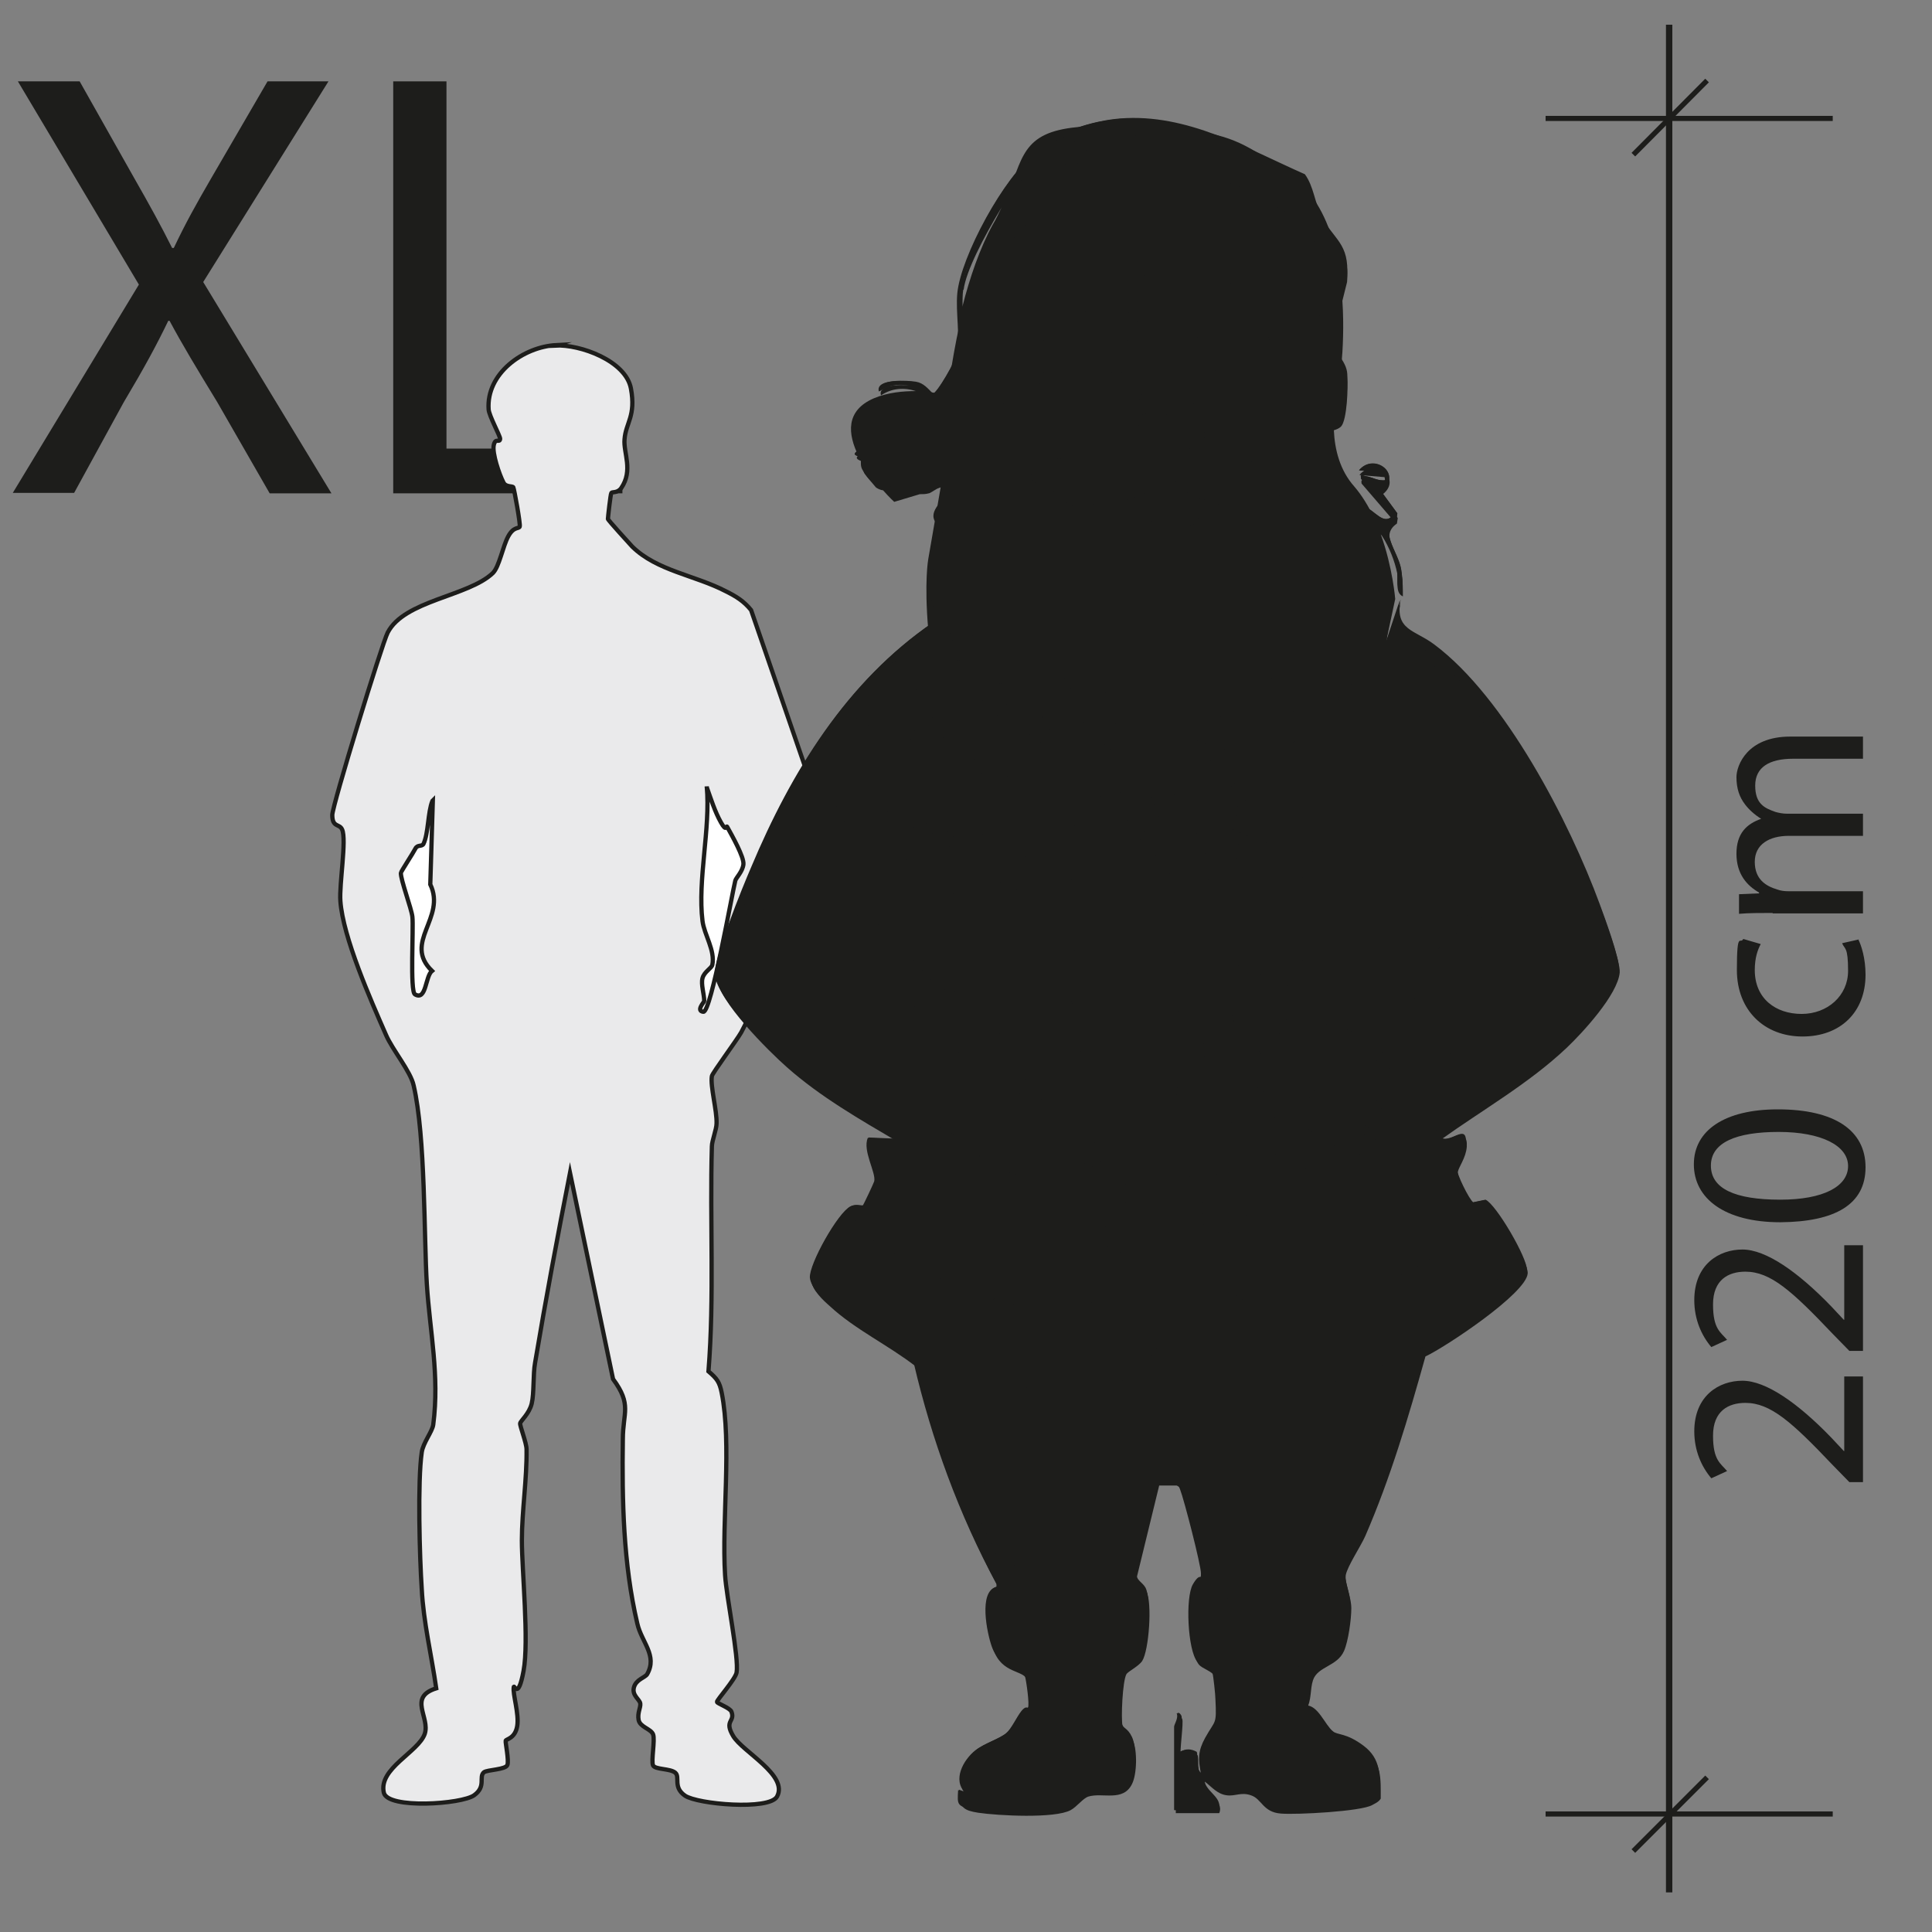
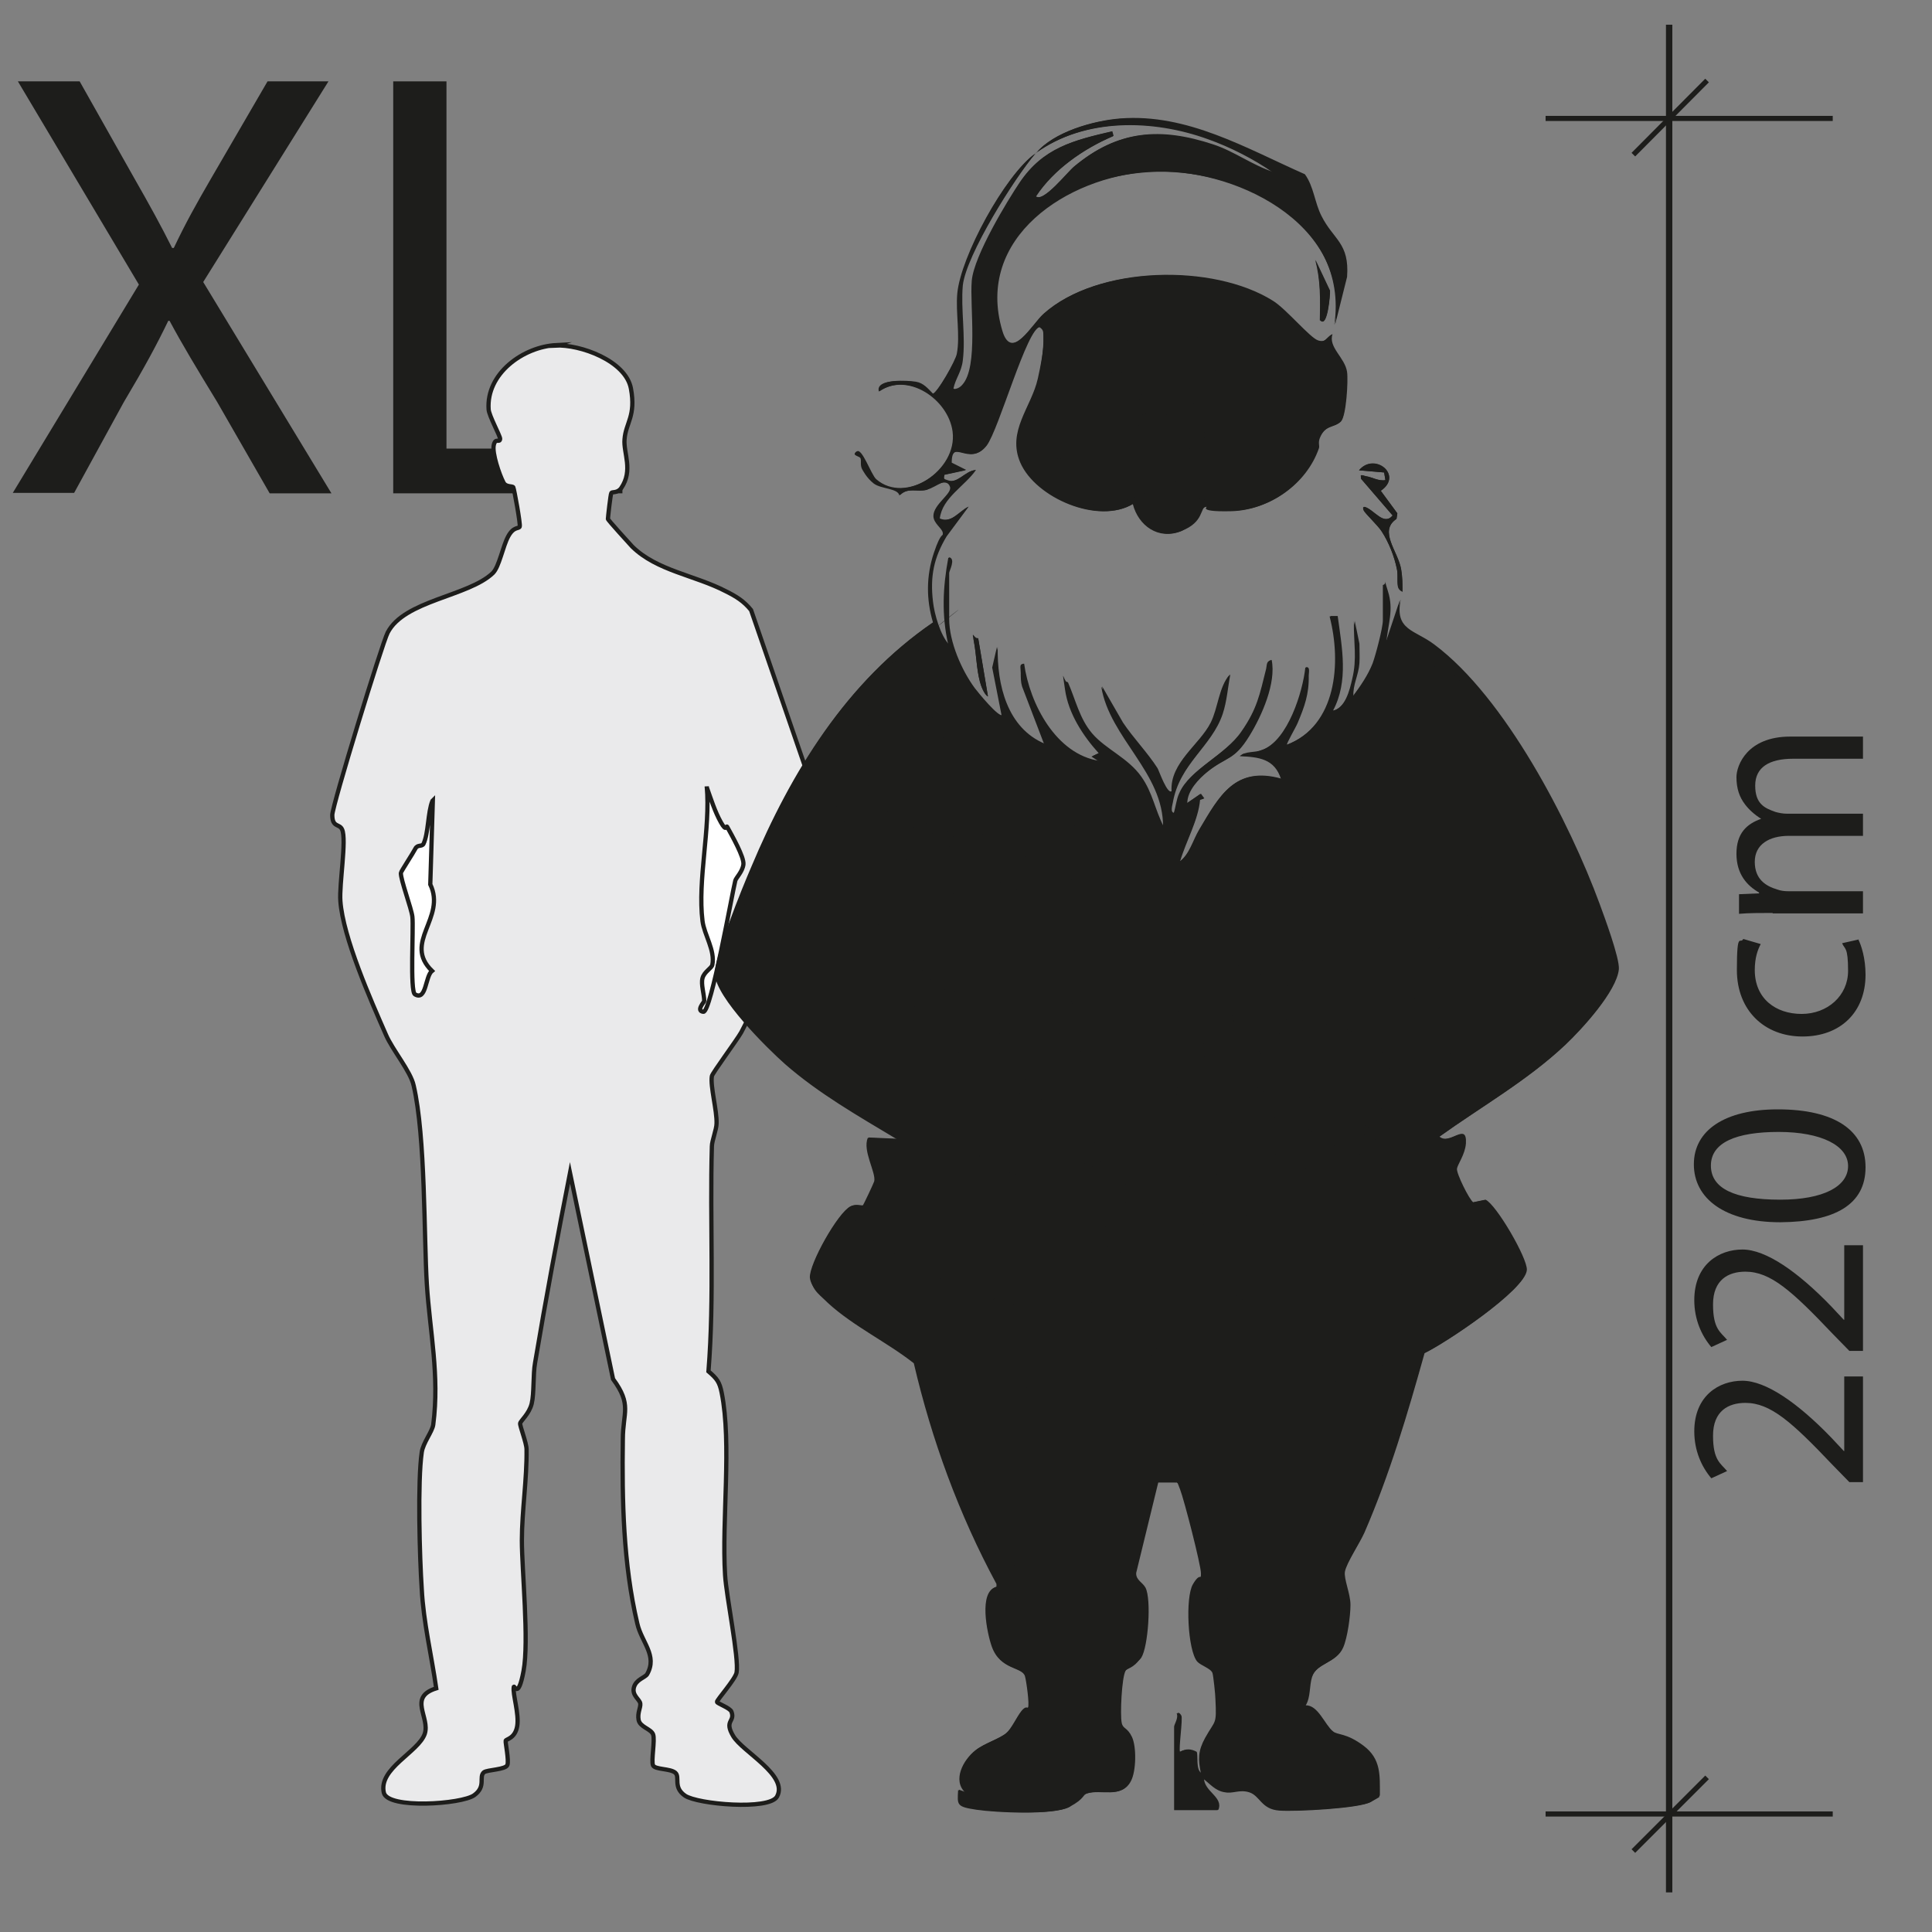
<svg xmlns="http://www.w3.org/2000/svg" id="Ebene_1" width="160mm" height="160mm" version="1.1" viewBox="0 0 453.5 453.5">
  <rect x="0" y="0" width="453.5" height="453.5" fill="#808080" stroke="none" />
  <defs>
    <style>
      .st0 {
        stroke-width: 1.5px;
      }

      .st0, .st1 {
        fill: none;
      }

      .st0, .st1, .st2, .st3 {
        stroke: #1d1d1b;
        stroke-miterlimit: 10;
      }

      .st1 {
        stroke-width: 1.2px;
      }

      .st4 {
        fill: #1d1d1b;
      }

      .st2 {
        fill: #fff;
      }

      .st3 {
        fill: #eaeaeb;
      }
    </style>
  </defs>
  <g>
    <path class="st4" d="M63.3,115.8l-12.3-21.4c-5-8.2-8.2-13.5-11.2-19.1h-.3c-2.7,5.6-5.5,10.8-10.5,19.2l-11.6,21.2H3l29.6-48.9L4.2,19.1h14.5l12.8,22.7c3.6,6.3,6.3,11.2,8.9,16.4h.4c2.7-5.7,5.2-10.2,8.8-16.4l13.2-22.7h14.3l-29.4,47.1,30.1,49.6h-14.5Z" />
    <path class="st4" d="M92.3,19.1h12.5v86.2h41.3v10.5h-53.8V19.1Z" />
  </g>
  <g id="Generatives_Objekt">
    <path class="st3" d="M130.3,81.1c5.9-.3,16.6,3.6,17.8,10.1s-1.2,8-1.5,11.9c-.3,3.2,2.1,7.3-.8,11.5-.9,1.2-2.1.8-2.3,1.1s-.8,5.8-.8,6.1,5,5.7,5.7,6.5c5.8,5.7,14.7,6.7,22,10.5,2.4,1.2,4.2,2.3,5.9,4.4l15.3,44.4c-.5,1.3-3.1,1.2-3.4,1.9-.8,1.7,1,14.8,1.1,17.6-4.1,12-9.4,24-15.3,35.2-1,1.8-6.8,9.6-6.9,10.3-.4,2.4,1.2,8,1.1,11.1,0,1.4-1.1,4.1-1.1,5.4-.5,17.6.6,35.2-.8,52.8,2,1.7,2.6,2.5,3.1,5,2.4,12,0,29.9.8,42.8.3,5.1,3.3,19.5,2.7,22.9-.3,1.6-4.7,6.5-4.6,6.9s3.1,1.4,3.4,2.3c.9,2.4-1.8,2,.4,5.7s13,9.2,10.3,14.2c-1.8,3.3-18.7,1.8-21.6-.2s-1.1-4.4-2.3-5.4-4.7-.7-5.2-1.7.5-6,0-7.3-3.1-1.7-3.4-3.4.5-2.8.4-3.8-2-1.9-1.5-3.8,2.6-2.3,3.1-3.1c2.5-4.4-1.3-7.5-2.3-11.9-3.3-14-3.6-28.9-3.4-43.2,0-6.4,2.2-8.1-2.3-14.2l-10.1-48.4c-2.9,14.8-5.7,29.7-8.2,44.6-.5,2.7-.2,7.2-.8,9.6s-2.6,4-2.7,4.6,1.5,4.6,1.5,6.1c.1,7-1.1,14.5-1.1,21.4s1.7,23.6.4,30.6-2.2,3.1-2.3,3.8c-.3,1.6,1.3,6.3.8,9.2s-2.6,3-2.7,3.4.8,4.6.4,5.7-4.7,1.1-5.5,1.7c-1.3,1.1.6,3.3-2.3,5.4s-20.3,3.3-21.2-.6c-1.3-5.7,8.1-9.5,9.6-13.8,1.3-3.9-4-8.6,2.7-10.7-1.1-7.7-3-15.5-3.4-23.3-.5-7.5-1-25.2,0-32.1.3-2.2,2.5-4.9,2.7-6.5,1.5-11.6-.8-21.8-1.5-32.9s-.3-34.7-3.1-46.7c-.7-3.3-5-8.4-6.5-11.9-3.6-8.2-10.1-22.9-10.7-31.4-.3-3.9,1.5-14.4.4-16.8-.6-1.4-2.3-.4-2.3-3.4,0-2.2,11.7-40.3,13-42.8,3.9-7.6,19-8.5,24.7-14,1.5-1.5,2.3-6.2,3.6-8.6s2.5-1.7,2.7-2.3-1.3-8.8-1.5-9.2-1.7,0-2.3-1.1c-1-1.9-2.7-6.9-2.3-8.8s1.4-.4,1.5-1.5c0-.7-2.6-5.4-2.7-6.9-.6-8.4,8.1-14.7,15.9-15.1Z" />
    <path class="st2" d="M165.9,184.8c1,2.8,1.9,5.7,3.3,8.2s1.2.6,1.5,1.1c1.1,2,4,7.1,3.8,8.8s-1.7,3.1-1.9,3.8c-.7,2.7-5.7,31-7.5,30.8s.2-2.3.2-2.5c0-1.7-.8-3.9-.4-5.4s2.1-2.3,2.3-3.1c.7-3.4-1.9-7.1-2.3-10.3-1.2-9.6,1.9-21.7,1-31.6Z" />
    <path class="st2" d="M101.6,187.9l-.6,19.7c3.8,7.9-6.5,13.6.4,20.3-1.6,1.3-1.3,7.1-4,5.5-1.2-.7-.3-15.6-.6-18.2-.2-1.9-2.8-8.8-2.7-10.3,0-.3,2.9-4.7,3.4-5.7s1.5-.4,1.9-1.1c1.2-2.5,1-7.4,2.1-10.1Z" />
  </g>
  <line class="st1" x1="362.8" y1="27.8" x2="430.2" y2="27.8" />
  <line class="st1" x1="362.8" y1="425.8" x2="430.2" y2="425.8" />
  <line class="st0" x1="391.8" y1="5.8" x2="391.8" y2="444.2" />
  <line class="st1" x1="383.4" y1="36.3" x2="400.7" y2="18.9" />
  <line class="st1" x1="383.4" y1="434.5" x2="400.7" y2="417.2" />
  <g>
    <path class="st4" d="M437.3,347.9h-3.2l-4-4.1c-9.5-10-14.5-14.5-20.4-14.5-4,0-7.6,1.9-7.6,7.7s1.8,6.5,3.3,8.3l-3.7,1.7c-2.3-2.7-4-6.5-4-11,0-8.4,5.8-11.9,11.3-11.9s13,5.2,20.9,13.4l2.9,3.1h.1v-17.5h4.4v24.9Z" />
    <path class="st4" d="M437.3,317.1h-3.2l-4-4.1c-9.5-10-14.5-14.5-20.4-14.5-4,0-7.6,1.9-7.6,7.7s1.8,6.5,3.3,8.3l-3.7,1.7c-2.3-2.7-4-6.5-4-11,0-8.4,5.8-11.9,11.3-11.9s13,5.2,20.9,13.4l2.9,3.1h.1v-17.5h4.4v24.9Z" />
    <path class="st4" d="M417.3,260.4c13.3,0,20.6,4.9,20.6,13.6s-7.1,12.8-20,12.9c-13.1,0-20.3-5.6-20.3-13.6s7.3-12.9,19.7-12.9ZM417.9,281.6c10.1,0,15.9-3.1,15.9-7.9s-6.3-8-16.3-8-15.9,2.5-15.9,7.9,5.6,8,16.3,8Z" />
    <path class="st4" d="M436.2,220.5c.7,1.4,1.7,4.4,1.7,8.3,0,8.8-5.9,14.5-14.8,14.5s-15.4-6.1-15.4-15.6.8-5.9,1.5-7.3l4.1,1.2c-.7,1.3-1.4,3.2-1.4,6.1,0,6.7,4.9,10.3,11,10.3s10.9-4.3,10.9-10.1-.8-5-1.4-6.5l4-.9Z" />
    <path class="st4" d="M416.1,214.3c-3,0-5.5,0-7.9.2v-4.6l4.7-.2v-.2c-2.8-1.6-5.3-4.3-5.3-9.1s2.4-7,5.8-8.2h0c-1.6-1-2.9-2.2-3.8-3.4-1.3-1.7-2-3.7-2-6.4s2.5-9.5,12.6-9.5h17.1v5.2h-16.4c-5.6,0-8.9,2-8.9,6.3s2.2,5.3,4.8,6.2c.7.2,1.7.4,2.6.4h17.9v5.2h-17.4c-4.6,0-8,2-8,6.1s2.6,5.7,5.3,6.5c.8.3,1.7.4,2.6.4h17.5v5.2h-21.2Z" />
  </g>
  <g>
-     <path class="st4" d="M375.4,213.2c-7.1-19.3-22.2-48.5-38.8-60.9-4.6-3.5-9.4-3.3-7.9-10.6l-3.4,10.2c0-.8.2-1.6.3-2.4l1.9-8.9s-.6-7.5-3.4-15.2c0,.1.2.2.3.4,1.7,2.6,3,5.9,3.6,8.9.3,1.8-.6,4.4,1.3,5.3,0-1.7,0-3.4-.3-5.2-.7-4.3-5.4-9-1.1-11.9l.2-1.3-3.9-5.3c5.4-3.7-1.5-9.2-5.1-4.8l5.9.5.3,1.8c-1.6.3-3.1-.7-4.5-.9-.8-.1-1.4-.7-1.2.6l7.4,8.6c-1.5,1.8-3,.4-4.6-.8-1.2-2.5-2.7-5-4.5-7.1-3.4-3.8-4.6-8.7-4.8-13.2.6-.2,1.2-.4,1.7-.9,1.4-1.5,1.7-9.5,1.4-11.6-.2-1.1-.7-2.1-1.3-3.1.3-3.4.6-8.9.2-14.8l1.1-4.4c.5-5.9-1.5-7.8-3.6-10.6-1-3.2-2.4-6.2-4.1-8.7-.5-1.7-1.1-3.4-2.1-4.8-2.2-1-4.3-2-6.5-3-7.6-5.6-12.3-7.7-21.7-8.6-4.9-1.3-9.9-1.9-15.1-1.5-1.4.1-3,.3-4.6.6-16.9,0-17.9,5.1-21.1,13.9-5.8,7.9-11.5,19.8-12.1,26.2-.2,1.9,0,4,0,6.2-1.1,4.9-1.8,9.3-2.3,12.4-.9,1.6-1.9,3.1-2.6,4.1-.7-.1-1.5-.3-2.4-.4-.7-.7-1.5-1.3-2.7-1.4-2.1-.3-9.4-.8-8.5,2.2,2.5-1.7,5.4-1.9,8.2-1-3,0-6.6.3-9.9,1.7-6.7,2.9-6.1,8.4-3.6,13.5,0,0,0,0-.1,0-.8.7.3,1,.9,1.3.1.2.2.3.3.5,0,.6,0,1.4.2,2.1,0,.2,2.6,3.3,2.8,3.5.4.3,1,.6,1.7.7,1.5,1.7,2.6,2.7,2.6,2.7l6-1.8c.7,0,1.4,0,2.1-.2.3,0,1.1-.6,2-1.1l.8-.3-2.9,16.8s-1,5.3,0,16.7c-19.5,13.9-32,34.6-41.2,56.4-1.9,4.6-8.7,21.1-8.5,25.1.3,5.5,12.2,17.3,16.5,21.1,7.9,7,17.2,12.3,26.2,17.6l-6.8-.3c-1.3,3.1,2,8.2,1.5,10.2,0,.4-2.4,5.5-2.7,5.7-.1,0-1.7-.4-2.9.2-2.9,1.4-9.7,13.4-9.5,16.7.1,2.2,2.7,4.6,4.3,6,5.8,5.4,13.8,9.2,20.1,14.1,4.2,18,10.7,35.5,19.4,51.8v.7c-4.3,1-2.2,10.9-1.1,14,1.9,5.7,7.1,4.8,7.8,7,.3,1,1.1,6.7.7,7.3-.2.3-1.2.4-1.6.9-1.1,1.4-2.3,4.1-3.5,5.1-1.6,1.4-5.4,2.5-7.3,4.1-2.8,2.3-5.4,7-2.3,9.9l-1.7-.6c-.2,3.5,1.2,4.1,4.3,4.6,4.7.7,18,1.4,21.7-.6,1.5-.8,2.9-2.8,4.2-3.2,3.3-1,8.1,1.3,10.2-2.9,1.2-2.3,1.3-8,.2-10.3-.6-1.3-2.1-1.8-2.4-3.3-.4-1.9,0-10.6.9-12.2.4-.7,2.8-1.8,3.7-3.1,1.6-2.5,2.4-13.6,1-16.4-.7-1.3-2.3-1.8-2.2-3.5l5.2-21.3h4.1c.8.3,1,1,1.2,1.6,1,2.6,4.8,17.4,4.9,19.7,0,1.9-1,1.2-1.9,2.6-1.8,3-1.2,15.4,1,18.1.8,1,3.2,1.6,3.6,2.7.2.5.6,5.2.7,6.2.3,6.1,0,4.7-2.4,9-1.7,3.1-1.7,4.9-1,8.4-1.5-.6-.8-4.3-1.2-5-1.3-.7-2.5-.8-3.9,0-.4-.5.7-7.8.3-8.5-.1-.3-.7-.7-.9-.6.5,1.1-.6,2.6-.6,3.1v19.6h10.2c1.2-3-3.3-4.2-3.4-7.4,1.6,1.2,2.9,2.9,5.1,3.2,2,.3,3.4-.8,5.7,0,2.6.8,2.8,4,7.1,4.3,3.7.3,18.8-.5,21.4-2,.7-.4,1.5-.7,2-1.5,0-4.7.3-8.5-3.8-11.6-1.5-1.2-6.2-2.5-7.2-3.4-1.9-1.5-3.5-6.2-6.4-6.1,1.2-2,.8-4.6,1.5-6.7,1.1-3.3,5.7-3.2,7.3-6.9,1-2.3,1.7-7.4,1.7-10,0-2.6-1.6-6.1-1.3-7.8.4-2.1,3.5-6.7,4.6-9.2,5.9-13.6,10.1-27.8,14.1-42.1,4.7-2.2,23.7-14.8,24-19.5.2-2.7-7.2-15.4-9.7-16.5l-2.9.6c-.9-.6-4-6.8-3.8-7.9.2-1.2,1.9-3.3,2.1-5.9.3-5.2-3.8.5-6.2-1.6,9.9-7.1,20.7-13.2,29.6-21.6,3.8-3.6,12-12.5,12.5-17.7.2-2.6-3.4-12.3-4.5-15.3ZM226.2,68c.5-4.2,4.6-12.2,8.9-19.3-.6,1.2-1.2,2.6-2,3.9-3.1,5.6-5.5,12.7-7.2,19.4,0-1.4,0-2.7.2-4Z" />
    <g>
      <path class="st4" d="M243.2,35.9c11.6-8.4,27.7-8,40.6-3.3,5.1,1.9,10.8,4.7,15.2,7.8-5-1.6-9.3-4.9-14.2-6.5-12.4-4.1-22.3-3.4-32.5,5.1-1.6,1.3-7.2,8.5-9.1,7.1,4.2-6.4,11.3-11.3,18.2-14.2l-.3-1.1c-9.1,2.1-16.1,3.9-21.6,12-2.7,4-10.8,18.8-11.2,23s1.6,20.2-2.2,24.4-1.4,1.1-2.3,1c.5-2.4,1.9-3.9,2.2-6.6.7-5.6-.5-12.1,0-17.6.8-7.2,12.2-25.3,17.1-31-7.1,5.1-17.4,24-18.2,32.8-.4,4.4.6,9.9-.1,14.1-.3,1.5-4.8,9.5-5.8,9.5-1.2-1.2-2.2-2.5-4-2.8s-9.4-.8-8.5,2.2c6.7-4.6,16.4,1.9,17.3,9.4,1.2,9.1-11.2,17.3-18.1,11.3-1.2-1-3.4-7.6-4.6-6.5-1,.9,1,1.2,1.1,1.5.2.7,0,1.5.3,2.4s2.6,3.3,2.8,3.5c1.7,1.3,5.8,1.1,6,2.8,1.9-1.9,4.2-.7,6.4-1.3s4.8-3.3,5.5-.7c.5,1.7-3.9,4.1-3.9,6.8,0,1.8,2.2,2.7,2.2,4s-1.7,3.4-2.1,4.7c-1.8,5.4-1.8,10.8-.2,16.3-20.4,13.9-33.3,35.1-42.7,57.5-1.9,4.6-8.7,21.1-8.5,25.1.3,5.5,12.2,17.3,16.5,21.1,7.9,7,17.2,12.3,26.2,17.6l-6.8-.3c-1.3,3.1,2,8.2,1.5,10.2s-2.4,5.5-2.7,5.7-1.7-.4-2.9.2c-2.9,1.4-9.7,13.4-9.5,16.7s2.7,4.6,4.3,6c5.8,5.4,13.8,9.2,20.1,14.1,4.2,18,10.7,35.5,19.4,51.8v.7c-4.3,1-2.2,10.9-1.1,14,1.9,5.7,7.1,4.8,7.8,7s1.1,6.7.7,7.3-1.2.4-1.6.9c-1.1,1.4-2.3,4.1-3.5,5.1-1.6,1.4-5.4,2.5-7.3,4.1-2.8,2.3-5.4,7-2.3,9.9l-1.7-.6c-.2,3.5,1.2,4.1,4.3,4.6,4.7.7,18,1.4,21.7-.6s2.9-2.8,4.2-3.2c3.3-1,8.1,1.3,10.2-2.9,1.2-2.3,1.3-8,.2-10.3s-2.1-1.8-2.4-3.3c-.4-1.9,0-10.6.9-12.2.4-.7,2.8-1.8,3.7-3.1,1.6-2.5,2.4-13.6,1-16.4-.7-1.3-2.3-1.8-2.2-3.5l5.2-21.3h4.1c.8.3,1,1,1.2,1.6,1,2.6,4.8,17.4,4.9,19.7s-1,1.2-1.9,2.6c-1.8,3-1.2,15.4,1,18.1.8,1,3.2,1.6,3.6,2.7s.6,5.2.7,6.2c.3,6.1,0,4.7-2.4,9-1.7,3.1-1.7,4.9-1,8.4-1.5-.6-.8-4.3-1.2-5-1.3-.7-2.5-.8-3.9,0-.4-.5.7-7.8.3-8.5s-.7-.7-.9-.6c.5,1.1-.6,2.6-.6,3.1v19.6h10.2c1.2-3-3.3-4.2-3.4-7.4,1.6,1.2,2.9,2.9,5.1,3.2,2,.3,3.4-.8,5.7,0,2.6.8,2.8,4,7.1,4.3,3.7.3,18.8-.5,21.4-2s1.5-.7,2-1.5c0-4.7.3-8.5-3.8-11.6s-6.2-2.5-7.2-3.4c-1.9-1.5-3.5-6.2-6.4-6.1,1.2-2,.8-4.6,1.5-6.7,1.1-3.3,5.7-3.2,7.3-6.9,1-2.3,1.7-7.4,1.7-10,0-2.6-1.6-6.1-1.3-7.8.4-2.1,3.5-6.7,4.6-9.2,5.9-13.6,10.1-27.8,14.1-42.1,4.7-2.2,23.7-14.8,24-19.5.2-2.7-7.2-15.4-9.7-16.5l-2.9.6c-.9-.6-4-6.8-3.8-7.9s1.9-3.3,2.1-5.9c.3-5.2-3.8.5-6.2-1.6,9.9-7.1,20.7-13.2,29.6-21.6,3.8-3.6,12-12.5,12.5-17.7.2-2.6-3.4-12.3-4.5-15.3-7.1-19.3-22.2-48.5-38.8-60.9-4.6-3.5-9.4-3.3-7.9-10.6l-3.4,10.2c.4-4.4,1.8-7.7.4-12.1s-.1-1.7-1-1.6v8.3c0,1.8-1.7,8.2-2.4,10.1-1.1,2.8-2.9,5.4-4.7,7.8-.2-2.6,1.2-4.9,1.4-7.7.1-1.5,0-3.1,0-4.6l-1.1-5.4c0,5,.8,8.7-.4,13.6-.6,2.6-1.7,6.9-4.7,7.5,3.7-6.9,2.1-14.8,1.1-22.2h-1.7c2.8,10.8,1.7,25.7-10.2,30.2-.2-.2,2.2-4.3,2.5-5.1,1.6-3.8,2.7-6.8,2.6-11.1,0-.7.4-2.1-.6-2-.6,5.8-4.2,17-10,19.3s-3.8.2-5.4,1.5c4.5.2,8.2.6,9.7,5.4-10.9-3.1-14.6,3.9-19.2,11.8-1.5,2.5-2.3,5.9-4.7,7.6,1.4-4.8,4.3-9.7,4.7-14.5l1-.3-.8-1.1-3.2,2.2c0-2.9,2.7-5.7,4.8-7.4,4.5-3.6,6.2-2.5,9.8-8.4,2.9-4.7,6.3-12.4,5.2-17.8-1.1.2-.9,1.2-1.1,2-1.5,6-2.2,9.4-5.8,14.7-3.8,5.6-12.2,8.9-14.6,14.5-.6,1.5-.8,3.2-1.3,4.7-1.1,0-.5-1.8-.4-2.4,1.6-9.2,9.1-13.1,11.7-20.8,1-3,1.2-6.2,1.8-9.3-2.6,2.9-2.7,7.8-4.4,11.2-2.6,5.2-9.6,9.4-9.2,16.1-1.1,1.4-3.2-4.9-3.5-5.3-2.3-3.6-5.7-7.1-8.1-10.7l-4.9-8.5c2.1,12.1,14.8,20.2,14.5,33-2.1-4-2.6-8-5.3-11.8-3.1-4.4-8.3-6.4-11.5-10.1-3-3.5-3.9-7.9-5.7-12-1-.8-.6,1.3-.5,1.6.8,5.6,4.2,10.8,7.9,14.9l-1.7.8,1.7,1.1c-10.2-1.5-16.4-13.4-17.7-22.8-1-.1-.6,1.3-.6,2,0,1.1,0,2.1.3,3.2l5.2,13.6c-8.9-3.7-11.3-13.9-11.1-22.8l-1.1,4.8,2.2,11.2c-.8.8-5.9-5.5-6.5-6.3-3.1-4.2-6-10.9-6-16.2v-10.8c0-.5,1.6-3.3,0-3.7-1.3,7-1.6,13.5,0,20.5-2-2-3.5-7.2-3.8-10.1-.7-5.9.2-10.3,3.2-15.3l5.2-7c-2.2,1.1-4,4-6.8,2.8.6-4.9,5.9-7.6,8.5-11.4-2.4.1-4.3,3.4-6.7,2.4-.8-.3-.9-.1-.7-1.3l5.1-1.1-3.4-1.7c0-6,4.3,1,8.2-4,2.9-3.8,9.5-27.8,12.6-27.9.8.6.9,1,.9,2,0,2-.8,8.2-1.3,10.1-1.5,6.7-7.3,12.3-4.1,19.7,3.6,8.4,18.4,14.7,26.4,9.7,1.2,5.1,6,8.5,11.3,6.4s4.2-5.4,5.7-5.7,4,1.1,6,1c9-.2,17.6-6.3,20.5-14.7.2-.6-.3-1.3.3-2.6,1.3-3,3.7-2.4,4.9-3.7s1.7-9.5,1.4-11.6c-.5-3.4-4.5-5.8-3.4-8.9-1.4.8-1.5,2.1-3.4,1.5s-7.5-7.4-10.6-9.3c-14-8.8-41.1-8.3-53.7,3-2.6,2.3-7.6,11.4-9.8,4.1-6.6-22,15.4-36.2,34.5-37.4s47.2,11.7,43.6,35.9l2.8-11.2c.6-8-3.2-8.7-6-14.3-1.6-3.1-1.8-6.9-3.9-9.8-13.8-6.1-27.6-14.3-43.3-13.1-6.3.5-15.5,3.1-19.6,8ZM309.9,75.2c1.6,1.9,2.4-6.2,2.2-7l-3.4-7.2c1.3,4.7,1.2,9.3,1.1,14.2ZM329.2,138.9c0-1.7,0-3.4-.3-5.2-.7-4.3-5.4-9-1.1-11.9l.2-1.3-3.9-5.3c5.4-3.7-1.5-9.2-5.1-4.8l5.9.5.3,1.8c-1.6.3-3.1-.7-4.5-.9s-1.4-.7-1.2.6l7.4,8.6c-2.1,2.5-4.3-1.3-6.5-2-.4,0-.4.6-.3.8.3.7,3.3,3.5,4.2,4.9,1.7,2.6,3,5.9,3.6,8.9s-.6,4.4,1.3,5.3ZM229.6,149.8c-1,0-1.2-.4-1,.7.6,3.1.6,6.4,1.4,9.4.2.9,1,3.1,1.9,3.5l-2.3-13.7Z" />
      <path class="st4" d="M243.2,35.9c4.1-4.9,13.3-7.5,19.6-8,15.7-1.1,29.5,7,43.3,13.1,2.1,2.9,2.3,6.7,3.9,9.8,2.9,5.7,6.7,6.3,6,14.3l-2.8,11.2c3.6-24.2-22.7-37.2-43.6-35.9s-41.1,15.4-34.5,37.4c2.2,7.3,7.2-1.8,9.8-4.1,12.6-11.3,39.7-11.8,53.7-3,3.1,1.9,8.7,8.7,10.6,9.3s2-.7,3.4-1.5c-1.1,3,2.9,5.5,3.4,8.9.3,2.2,0,10.1-1.4,11.6s-3.6.7-4.9,3.7c-.6,1.3,0,2-.3,2.6-3,8.4-11.5,14.5-20.5,14.7s-4.5-1.4-6-1-3.4,4.8-5.7,5.7c-5.3,2.1-10-1.3-11.3-6.4-8.1,4.9-22.8-1.4-26.4-9.7-3.2-7.4,2.6-13,4.1-19.7s1.3-8.2,1.3-10.1c0-1,0-1.4-.9-2-3.1,0-9.7,24.1-12.6,27.9-3.9,5-8.2-2.1-8.2,4l3.4,1.7-5.1,1.1c-.2,1.2,0,.9.7,1.3,2.4,1,4.3-2.3,6.7-2.4-2.7,3.8-8,6.5-8.5,11.4,2.8,1.2,4.6-1.7,6.8-2.8l-5.2,7c-3,5-3.9,9.5-3.2,15.3.4,2.9,1.8,8.1,3.8,10.1-1.6-7-1.3-13.5,0-20.5,1.6.4,0,3.2,0,3.7v10.8c0,5.3,3,12,6,16.2s5.7,7.1,6.5,6.3l-2.2-11.2,1.1-4.8c-.2,8.8,2.2,19.1,11.1,22.8l-5.2-13.6c-.3-1-.3-2.1-.3-3.2s-.4-2.1.6-2c1.2,9.3,7.5,21.3,17.7,22.8l-1.7-1.1,1.7-.8c-3.7-4.1-7.1-9.3-7.9-14.9s-.5-2.5.5-1.6c1.9,4,2.7,8.5,5.7,12,3.2,3.7,8.4,5.7,11.5,10.1,2.7,3.8,3.2,7.8,5.3,11.8.2-12.8-12.5-20.9-14.5-33l4.9,8.5c2.4,3.6,5.9,7.1,8.1,10.7.3.4,2.4,6.7,3.5,5.3-.4-6.7,6.6-10.9,9.2-16.1,1.7-3.4,1.9-8.3,4.4-11.2-.7,3.1-.8,6.3-1.8,9.3-2.6,7.7-10,11.6-11.7,20.8s-.7,2.5.4,2.4c.5-1.5.6-3.2,1.3-4.7,2.4-5.6,10.8-8.9,14.6-14.5,3.7-5.3,4.3-8.7,5.8-14.7.2-.8,0-1.8,1.1-2,1.1,5.4-2.3,13.1-5.2,17.8-3.6,5.8-5.3,4.8-9.8,8.4-2.2,1.7-4.8,4.5-4.8,7.4l3.2-2.2.8,1.1-1,.3c-.3,4.8-3.3,9.8-4.7,14.5,2.4-1.7,3.2-5.1,4.7-7.6,4.7-7.9,8.4-14.9,19.2-11.8-1.5-4.8-5.2-5.2-9.7-5.4,1.5-1.3,3.3-.7,5.4-1.5,5.9-2.3,9.4-13.6,10-19.3,1-.1.5,1.3.6,2,.1,4.2-.9,7.3-2.6,11.1-.4.8-2.8,4.9-2.5,5.1,11.9-4.5,13-19.4,10.2-30.2h1.7c1,7.4,2.6,15.3-1.1,22.2,3.1-.6,4.1-4.9,4.7-7.5,1.2-4.9.3-8.6.4-13.6l1.1,5.4c0,1.5.1,3.1,0,4.6-.2,2.8-1.6,5-1.4,7.7,1.8-2.4,3.6-5,4.7-7.8.7-1.9,2.4-8.3,2.4-10.1v-8.3c.8-.1.8,1,1,1.6,1.4,4.4,0,7.7-.4,12.1l3.4-10.2c-1.5,7.3,3.3,7.1,7.9,10.6,16.6,12.4,31.7,41.6,38.8,60.9,1.1,3.1,4.8,12.7,4.5,15.3-.5,5.2-8.7,14.1-12.5,17.7-8.9,8.4-19.7,14.5-29.6,21.6,2.4,2.2,6.6-3.6,6.2,1.6-.2,2.6-1.9,4.7-2.1,5.9s3,7.4,3.8,7.9l2.9-.6c2.5,1.1,9.8,13.8,9.7,16.5-.3,4.7-19.3,17.3-24,19.5-3.9,14.3-8.2,28.5-14.1,42.1-1,2.4-4.1,7.1-4.6,9.2-.3,1.8,1.2,5.3,1.3,7.8,0,2.5-.7,7.6-1.7,10-1.6,3.7-6.2,3.6-7.3,6.9s-.3,4.7-1.5,6.7c2.9-.1,4.5,4.6,6.4,6.1s5.7,2.2,7.2,3.4c4.1,3.1,3.8,6.9,3.8,11.6-.5.7-1.3,1-2,1.5-2.5,1.5-17.7,2.3-21.4,2-4.3-.3-4.5-3.5-7.1-4.3-2.3-.7-3.8.4-5.7,0-2.2-.3-3.5-2-5.1-3.2,0,3.2,4.6,4.4,3.4,7.4h-10.2v-19.6c0-.5,1.1-2.1.6-3.1.1-.2.7.3.9.6.4.8-.7,8.1-.3,8.5,1.4-.8,2.6-.6,3.9,0,.5.8-.3,4.5,1.2,5-.7-3.4-.7-5.3,1-8.4,2.4-4.3,2.7-2.9,2.4-9,0-1-.5-5.7-.7-6.2-.4-1.1-2.7-1.7-3.6-2.7-2.2-2.7-2.8-15-1-18.1s1.9-.7,1.9-2.6-3.9-17.1-4.9-19.7-.5-1.4-1.2-1.6h-4.1s-5.2,21.3-5.2,21.3c-.2,1.7,1.5,2.2,2.2,3.5,1.4,2.7.6,13.9-1,16.4s-3.3,2.4-3.7,3.1c-.9,1.6-1.2,10.3-.9,12.2.3,1.5,1.8,2,2.4,3.3,1.1,2.3.9,8-.2,10.3-2.1,4.2-6.9,1.8-10.2,2.9s-2.7,2.4-4.2,3.2c-3.6,1.9-17,1.3-21.7.6s-4.5-1.1-4.3-4.6l1.7.6c-3.1-2.9-.5-7.7,2.3-9.9,2-1.6,5.7-2.7,7.3-4.1,1.2-1,2.4-3.7,3.5-5.1s1.4-.7,1.6-.9c.4-.6-.4-6.3-.7-7.3-.6-2.3-5.8-1.4-7.8-7-1.1-3.1-3.2-13,1.1-14v-.7c-8.8-16.3-15.2-33.8-19.4-51.8-6.2-4.9-14.2-8.7-20.1-14.1-1.5-1.4-4.1-3.8-4.3-6-.2-3.2,6.6-15.3,9.5-16.7,1.2-.6,2.8,0,2.9-.2.2-.2,2.6-5.3,2.7-5.7.5-2-2.8-7.2-1.5-10.2l6.8.3c-9-5.4-18.3-10.7-26.2-17.6-4.3-3.8-16.2-15.6-16.5-21.1-.2-4,6.5-20.5,8.5-25.1,9.4-22.4,22.4-43.6,42.7-57.5-1.6-5.4-1.6-10.9.2-16.3s2.2-3.6,2.1-4.7-2.2-2.2-2.2-4c0-2.7,4.4-5.2,3.9-6.8-.8-2.6-4.8.5-5.5.7-2.2.6-4.5-.7-6.4,1.3-.3-1.7-4.3-1.5-6-2.8s-2.7-3.3-2.8-3.5c-.4-.9-.1-1.8-.3-2.4s-2.1-.6-1.1-1.5c1.2-1.1,3.4,5.5,4.6,6.5,6.9,6,19.3-2.2,18.1-11.3-1-7.6-10.6-14.1-17.3-9.4-.9-3,6.4-2.6,8.5-2.2s2.8,1.6,4,2.8c1.1,0,5.6-8,5.8-9.5.8-4.2-.3-9.7.1-14.1.8-8.7,11.1-27.6,18.2-32.8-4.9,5.8-16.3,23.9-17.1,31-.6,5.5.6,12,0,17.6-.3,2.7-1.8,4.2-2.2,6.6.9.1,1.7-.3,2.3-1,3.8-4.2,1.7-18.5,2.2-24.4s8.5-19,11.2-23c5.5-8.2,12.5-9.9,21.6-12l.3,1.1c-7,3-14,7.9-18.2,14.2,1.9,1.4,7.5-5.8,9.1-7.1,10.2-8.5,20-9.2,32.5-5.1,5,1.6,9.3,4.9,14.2,6.5-4.4-3.1-10.1-6-15.2-7.8-12.9-4.7-29-5.1-40.6,3.3ZM255.5,78.6c2.8-.6,7.5.4,10.5,0,1.3-7-6.5-7.5-11.2-5.2s-3.7,3.4-4.8,3.8-1.6-.4-1.7-.3c-.1.1-.1,2.3-1.5,2.8l-.8-1.7c-.8,5.3-3.5,13.1,4.2,14.2,1.5-.4,2.7-4.5,4.1-5.6,2.6-2,7.5-.9,9.3,1.5s2.1,3.4.7,3.6c-.4-2.4-2-4.7-4.6-5.1,0,1.2,2.6,2.1,2.8,2.4.5.9-.9,2.7.7,3.9h-14c-.1,0-.5.5-.8.3l-4-3.7c-2.7,6-4.3,12.9,1.5,17.6l8.7,1.8c-6.8,2.2-11.8-1.5-13.7-8-4.5,5.4,3,12.7,7.8,15.3,8,4.3,20,2.6,25.5-5,4.1,6.7,13.1,8.4,20.3,6.7s15.7-9.9,13-17.5l-4.5,6.6c-5.5,4.4-12.1,2.3-17.1-1.7,2.7-.2,4.9,2.5,7.8,3,7.7,1.3,10-2.9,13.1-8.8l-3.9-11.5-2.3,2.3c-1-13-22.1-10.1-21.3,1.8.3,4,5.3,9.3,2.9,12.3-.8,1-6.9,5.3-8.1,5.3s-9-4.8-9.3-6.2c.7-4.3,1.4-8.7,4.2-12.1.5,1.3.2,4.1-.3,5.3s-1.3,0-1.1,1c3.7-1.7,7-.2,10.2-.2s.6-3.1.6-4.6c0-5,.9-8.4,4.6-12v-.8c-2.9-.3-4.2-2.1-2.8-4.8.4-.7,2.1-2.7,2.8-1.8-3.3,2.5-3.5,6,1.4,6s4.5-1,7.4-.6c2.6.4,4.1,2.4,6.6,2.8-1-6.9-7.6-10.4-14.2-9.1l2.3-1.7c-7.5-.6-15-1.8-22.5-.6-.7.1-1,.3-1.4.9,2.6,2.5,6.3,4.1,3.7,8.3-4.3,2.3-8.4-.2-12.8,1.1.1-.6,1.5-1.6,2-1.7ZM238.7,82.6c-7.5-1-6.7,9.3-5.7,14.2l5.7-14.2ZM314.4,96.8c1.4-5.3,2.6-14.2-5.1-14.2l5.1,14.2ZM256.9,86.6c-1.7-.5-4.8,4.9-4.6,5.1h4c-1-2.4-.2-3,.6-5.1ZM271,97.5c-1.6.3-4.3,2.3-4.7,3.8-1.4,5.2,14.9,8.8,15-.4,0-3.1-7.8-4-10.2-3.5ZM279.7,117.3h-10c-1.7,0,0,2,.9,2.5,3.5,2.1,7,.6,9.1-2.5ZM277.4,121.9c-3.6.7-5.3.4-8.5-1.1,1.4,2.7,4.6,3.3,7.4,2.6s1.3-.1,1.1-1.4ZM216.5,150.3c-1-.3-1.1.4-1.7.8-22.2,17.3-35,44.6-43.3,70.9,1-.2,1-1.1,1.3-1.8,2.3-5.3,3.1-10.5,8.6-13.6,5.9-3.4,11.9-1.8,18,.1-3.4-6.7-17.1-6.7-19.9.3-.8.9-.6-.6-.5-1,.6-1.7,7.4-14.9,8.1-15.2.4,2.4,5.3.8,5.4-1.1,1.8-.5.4,1.6,2.3,1.1v-1.7c2.6-.5,1.3.8,1.8,1.6s2,.3,2.2,1v1.4s-2.3-.9-2.3-.9l5.7,7.7c6.5-7.1,9.5-17.2,10.2-26.8l1.7.6c.8-.6,0-5.9.2-7,.3-3.4,1.3-7.1,1.6-10.4s-1.4-3.9.5-6ZM373.6,214.7c-4.5-13.1-10.5-26.4-18-38.1s-12.6-17.9-21.3-24c-1.1,1.3,10.7,13,11.9,14.5,9.2,11.2,16.9,27,23.1,40.1l4.2,7.5ZM226.7,178.8c-.3,0-.6.7-1.4,0s-4.7-6.6-5.1-7.5-1.1-5.6-2-2.4-.3,8.2-.7,11.3c-1.5,10.7-6.5,25.2-6.8,35.4,0,.6.2,2.6,1.1,2.5l7.4-33,.6,5.4c-.2,3.2-1.5,6.6-1.7,9.7s-.4,2.1.6,2l4-22.8c1.2.4,1.7,2,1.7,3.1,0,6.9-3.2,16.8-3.9,24-.1,1.4-.2,2.8,0,4.1,3.1,1,5.7-1.5,8.8-2.2s6.9-.5,9.9-.6c0-1.8,0-3.6,0-5.4,0-.7.4-2.1-.6-2l-.5,6.6-2,.3-.9-1.2c0,2.4-4.8-.2-6.5,1.7l-.3-1.1c-.8-.1-.6,1-1.5,1.6s-3,1.5-3.6,1.2l-.6-4.6c-.9.3-1,1.2-1.1-.3s1.1-6.9,2.3-7.5l-.6-2,1.4.6.9-1.4-1.7.3c-.1-.2.1-3.6.2-3.8.6-1.1,1.8,0,1.2-3.1l2.6-1.4-1.1-2.6-1.1,1.1c-.4-2,.8-4,1.1-5.7,1.8,2.2,4,.8,4.8,4l.6-1.1,1.4,1.2.6-1.7c-.3,1.9,1,.6,1.7.9s1.6,1.6,2.8,1.4c-2.5-2.6-8.2-5.6-11.7-6.3s-.2.9-.3,1.1ZM275.1,206.1l-9.2-20.1c-1.5-2.1-3.4-3.9-6.2-3.8-1,.9,4,4.2,4.6,4.8,5,5.4,5.2,14.2,10.8,19.1ZM234.1,185.1c-2.1-.6-3.4,4.9-2,5.1,2.5-.5,2-3.2,2-5.1ZM267.7,197.6c-.7-4.3-10.7-14.3-14.8-10.6s-1.5,3.4-1.8,3.6c-.9.6-4.1,0-5.8,1.8s-5,9.3-4.9,9.9c8.3,3.4,17.7,7.2,26.8,5.5l-8.2-2.9c-8.4-3.3-10.6-23.3,2.1-14l6.6,6.7ZM301.3,186.8c-11.9-3.4-15.1,10.4-21.1,17.4s-2,1.1-2.3,2c3.9.8,7.3-8.6,8.9-9l5.3,1.4c-2.3,4-4,5-7.6,7.2-.6.4-1.8,1.2,0,1,1.7-.8,3.4-1.3,4.9-2.5s2.9-4.9,4-5.7,9-.9,10.1-2.2c2.2-2.5-.7-7-3.6-7.3-3.9-.4-5.9,4.2-6.5,7.4l-4.5-2c1-3.3,3.8-5.8,7.2-6.4.6-.1,7.1.2,5.3-1.3ZM231.8,194.2l-4-1.7c-.5,2.3,1.2,3.9,3.4,3.1l.6-1.4ZM264.9,198.2c-2-1.8-7.7-5.4-10.2-5.5s.9,8.2,3.1,8.9c.3-1.6-1.5-2.8-1.8-4.5-.1-.9.2-1.5.3-2.3l8.5,3.4ZM308.7,201c.6-.7-3.4-4.7-4.2-4.5l-5.5,5.1c3.4-1.3,6.3-2.9,9.7-.6ZM306.4,206.1c-1.8-.7-2.8.5-4.8.6-3.4.2-6.7-.6-10-.3,3.1,1.2,7.2,1.1,10.6.9s3.7-.2,4.2-1.2ZM278,225.8v-12.8l4.6.9v12c4.7,2.2,10.8,0,15.9.3v-12.8l2.5-1.3c.6.1,2.1,2.1,2.1,2.5v11.7l2.8-.6c.2-.6-.6-1.2-.6-1.4v-11.1h10.8l-2.3,12c3.2-3.2,2.5-9,4-13.1-4.2-1-8.5-.2-12.7-.6s-9.1-3-13.7-3.4c-1.1,1.8,3.1,1.7,3.7,3.1l-29.6.3,1.7-2.3c-3.8-.8-15.1,2.8-17.8,1.7s-.5-.9-1.2-1.2c-4.3-1.4-13.4-1.3-17.6.2s-1,2.4-.8,3.4c.6,4,2.4,8.9,3.1,13l19,.5.3-4.6.3,4.6h22.8s.3-6.8.3-6.8c.9,0-.6,6.5,1.1,6.8l1.4-.9ZM201.7,213.5c-.9-1.4-2.9-2.7-4.4-3.3-3.1-1.1-10.7-.4-13.8.7s-5,2.1-4,3.1l8.5-2.3c-.5,1.1-2,.5-3.1,1.7s-1.4,2.4-1.4,3.4c.3.2,5.5-.9,5.4-2.3,2,2.1,5.7.8,8.5,1.2,9.2,1.2,16.1,11.5,23.1,16.8-10.6,3.8-16.1,19.5-12.4,29.5,2.3,6.2,10.5,9.2,16.4,10.7-.7-3.7-3.4-5.9-3.9-10-1.3-10.5,4-18.8,14.2-21.6-4.1-1.4-2.9-4.6-5.7-6.8-3.1-2.4-6.1-1.3-8.3-2.6-3.2-1.8-8.4-9.5-11.6-12.3-5.6-4.8-11.5-6.4-18.8-5.1l-.6-1.5c1.9,1.2,3.6-.4,5.5-.5,2-.1,4.4.9,6.5,1.1ZM355.4,213.5c-8.1-.9-12.8,1.6-18.2,7.1-1.7,1.7-8.7,10.4-9.8,11s-2.8,0-4,.3c-3,.6-6.2,3.2-8.1,5.5-.9,1.1-.8,2.9-2.5,2.9-.6.8,4,1.5,4.7,1.8,1.4.6,3,1.7,4.1,2.7l.6-1.1c7.1,8.4,6.9,18.2,1.1,27.3-.7,2.7,7-.5,8.1-1,11.1-5.7,11.7-18.8,6.6-29-2.4-4.7-5.2-6.6-9.8-9,6.7-4.8,13.2-15.4,21.6-17.1,1.8-.4,3.3,0,4.9-.2s1.7-.5.8-1.1ZM246.1,238.3c-.3-2.6,0-6.3,0-9.1s-.8-.9-1.1-.9v7.4s-10.2-3.4-10.2-3.4c.1,2,.1,8.9,2.1,9.6s4-.6,4.7.7c-7.8,0-12.3.2-16.2,7.4-2.5,4.6-4.5,11.2-1.9,16.1s8.5,7,10.3,7.9c5,2.4,9.9,2.1,15.2,2.7l-9.7-2.8c.3-1.6,3.3,0,3.7,0h9.1c.3,0,4.2-.9,4.3-1.7-3.3-.5-6.7-.3-9.9-.6s-2.1-.3-2-1.1l12.5-2.3c-5.8-.8-13.4,1.8-17.6-3.4,1.6.3,2.5,1.4,4.3,1.7,5.2.7,10.4-.6,15.6-.5.6-5.6-8.8-2.9-12.8-3.5-5.4-.7-6.9-5.7-9.7-9.6l-4.3-3.4h12.2c1.6,0,7.4-6.1.8-7s-3.8,1-3.3-.9l5.1.6c.4-1.3-1-2.8-1.1-3.7ZM251.2,228.4h-1.1c.8,4-.5,8.5,0,12.8s1,5,2.3,6l-1.1-18.8ZM278,228.4l-1.1.8c-.5,8.5-.2,17.1-.6,25.6,0,.7.4,2.1-.6,2v-25.1c-1,.5-1.3,1.4-2.6,1.7-2.8.5-9.3,0-12.5,0-2.2,0-4.6-1.6-6.6.4l-.5,27.5c5.2-1.5,11.5,4.9,4.6,6.8,3,7.8-4.7,4.1-7.4,8.2l25.1.3v-14.8l1.6,14.5c.6.8,4.9.6,5.5-.8l-.3-31.3,1.7,2.3c.4-3.3,2.7-6.6,5.4-8.5l-.3,23.3h1.7c-1.6-9.3.7-19.1.6-28.5h-8.5s0-4.6,0-4.6h-4.6s3.4.6,3.4.6v46.9c0,0-3.9.3-3.9.3v-47.8ZM296.2,253.7c-.4-7.7,0-16.1,0-23.9s.9-.8,1.1-1.1c-.6-.9-1.3,0-1.6.7-1,2.4,0,12.7-.1,15.8,0,3.6-1.4,7.3,0,11.1,2.4.3.6-1.9.6-2.6ZM301.9,240.9c-.2-3.8.5-7.6.3-11.3,0-1.1-.4-1.3-1.4-1.2,1.7,3.8-.5,7.8,0,11.7.1.8.4,1.8,1.1.8ZM313.3,232.3l-9.4,2.2.3,6.9c9.2,1,8.2-1.5,9.1-9.1ZM289.6,266.5h15.9c.9,0,2.4-2.8,3.7-2-.8.9-3.1,3.1-4.3,3.1h-12c0,0-1.7.6-1.4,1.1l11.4,1.1c0,1.3.2,1-.8,1.1-1.6.2-3.5-.2-5.1,0-6.5.6-4.5,2.4.6,2.8,4.3.4,8.2-.4,12.2-1.7l-1.4,1.8-11.1,2.2c9.1-.4,23.8-1.6,27.1-11.9,1.9-6,.7-17-5.7-20-2.7-1.3-16.3-3.3-18.3-1.7-2.7,3.8,2.9,6.8,6.3,6.9,2.8.1,5.5-1.3,8.3-.3-5.6,1.6-5.8,9.5-10.3,11.9s-15,.5-15.8,3l.8,2.5ZM240.2,252.4c-.2-.3-1.1-.5-1.5-.7-.6.8,1.5,5.7,2.8,6.3,0-1.5-.3-4.4-1.3-5.5ZM243.2,252.8l-1.7.3c2.2,3.3,1.8,9.5,7.4,8.3-.6-1.2-2.1,0-3.5-1.4s-1.8-4.1-1.9-4.6-.2-2.5-.3-2.6ZM288.2,293c.5-4.6,0-10.6,0-15.4s-4.6-1.1-5.6.7,1.1,12.3-.6,15.5h-14.5c-1.8-1.6-.3-5-.8-7-.2-.6-1.5-.6-1.6-1.3-.2-1,1.2-5.1,1.1-6.5-1.5-.3-1,.2-1.4,1.1-1.1,2.8-1.8,11.1-.8,13.8s5.4,2.7,6.4,2.7h8.5c.3,0,1.2-.9,2-.6v1.1s-11.1,0-11.1,0c-1.6,0-6.3-1.6-6.9-3.4-1.4-4.2.1-12.3,1.5-16.5l-3.8.7c-1,5.2-3,17.2,2.5,20.3s13.5.5,18.8.1c1.4-.1,4.6,1.1,5.6-1.2.1-.3.8-3.7.8-4.3ZM274.6,311.5c3.8,14.5,18.2,15.9,31,14.2,13.1-1.8,26.3-7.1,37-14.8,2.7-1.9,14-11.1,14-13.8s-6.8-14-7.6-14c-6.7,9.9-18,16-29,19.9s-23.3,7.2-29.5,1.2c-.8-.8-.8-1.9-1.5-2.6s-8.1-1.4-10-1.4c-3.3,0-14,.1-16.4.7s-4.5,5.8-10.4,6.6c-13,1.8-39.1-8.9-48.6-17.9-1.4-1.3-3.6-3.3-2.8-5.4-1.3-.8-5.3,5.7-5.9,6.9-1.6,2.9-4.3,6.7-2,9.9,1.3,1.9,9.2,8.6,11.4,10.2,13.7,10.3,51.7,23.4,65.2,8.9l5.4-8.6ZM293.7,283.6c-2.3.7-.7,6.6,2.5,4.3,1.6-1.1.2-5.1-2.5-4.3ZM238.7,375.3l-10.7-23.2-9.8-29.2c3,15.7,8.2,32.7,16.2,46.7,1.1,2,2.3,4.5,4.3,5.7ZM232.4,351.9l.3-3.4-5.5-15.4,2.4,10.4,2.7,8.4ZM237.5,364.4c-1.9-.4-1.1,1.4-1,2.4l3.3,7.3c-.4-2.2-1-4.5-1.6-6.6s-1.8-.3-.7-3.1ZM232.4,374.1c0,3.8.3,11.3,2.5,14.3,4.1,5.4,22.5,4.9,28,1.8s5.2-13,2.7-17.2c-2.2.6-3.4,2-5.7,2.9-6.3,2.3-15.1,2.3-21.5.4s-3.8-2.5-6.1-2.1ZM282,373.8c-.5,1.6,0,8.5,0,10.8s1.2,3.3,1.7,3.9c4.2,4.5,26.8,4.3,29.7-1,.7-1.3,1.7-5.5,2-7.1.2-1.2,1.2-7.5-.1-7.5-7.6,4.2-17.4,5.7-25.8,3-1.7-.5-6.9-4.4-7.5-2.2ZM242.1,408.3c-3.5-1.3-8.3.2-10.8,2.8l10.8-2.8ZM234,413c-.8.3-1.4,1.3-2.1,1.9.9,1.8,7.5,2.1,8,.6.8-2.4-4.3-2.9-5.9-2.4Z" />
      <path class="st4" d="M226.7,178.8c.4,0,1.2-.2,1.1.3l-1.1.3c0-.2,0-.4,0-.6Z" />
      <path class="st4" d="M329.2,138.9c-1.8-.9-.9-3.5-1.3-5.3-.6-3-1.9-6.3-3.6-8.9-.9-1.4-3.9-4.2-4.2-4.9s-.1-.9.3-.8c2.2.7,4.4,4.5,6.5,2l-7.4-8.6c-.2-1.3.4-.8,1.2-.6,1.4.2,2.9,1.2,4.5.9l-.3-1.8-5.9-.5c3.6-4.3,10.5,1.2,5.1,4.8l3.9,5.3-.2,1.3c-4.3,2.9.4,7.6,1.1,11.9.3,1.7.3,3.4.3,5.2Z" />
      <path class="st4" d="M309.9,75.2c0-4.9.2-9.5-1.1-14.2l3.4,7.2c.1.8-.6,8.9-2.2,7Z" />
      <path class="st4" d="M229.6,149.8l2.3,13.7c-.9-.4-1.7-2.7-1.9-3.5-.8-3.1-.8-6.3-1.4-9.4s0-.7,1-.7Z" />
      <path class="st4" d="M274.6,311.5l-5.4,8.6c-13.5,14.6-51.4,1.4-65.2-8.9-2.2-1.6-10.1-8.3-11.4-10.2-2.3-3.2.4-7,2-9.9.7-1.2,4.6-7.6,5.9-6.9-.8,2.1,1.4,4.1,2.8,5.4,9.5,9,35.7,19.7,48.6,17.9,5.9-.8,7.6-5.9,10.4-6.6s13.1-.8,16.4-.7,9.1.5,10,1.4.7,1.8,1.5,2.6c6.2,6.1,22.3,1.4,29.5-1.2,11-3.9,22.4-10,29-19.9.8,0,7.7,12.1,7.6,14,0,2.7-11.3,11.9-14,13.8-10.7,7.7-23.9,13-37,14.8-12.8,1.8-27.2.3-31-14.2ZM350.9,300.7c4.5-1.3,2.3-6.6,1.1-9.7-1.1-.1-.4,1.2-.3,1.7.3,1.4,1.1,2.8,1.5,4.2-1.8.6-.3,2.3-2.3,3.7Z" />
      <path class="st4" d="M278,225.8l-1.4.9c-1.7-.4-.3-6.8-1.1-6.8l-.3,6.8h-22.8s-.3-4.6-.3-4.6l-.3,4.6-19-.5c-.7-4.1-2.5-9-3.1-13s-.2-3,.8-3.4c4.2-1.5,13.4-1.6,17.6-.2.8.2.8,1,1.2,1.2,2.6,1.1,14-2.5,17.8-1.7l-1.7,2.3,29.6-.3c-.6-1.4-4.8-1.4-3.7-3.1,4.6.4,9.2,2.9,13.7,3.4s8.6-.4,12.7.6c-1.5,4.1-.8,9.9-4,13.1l2.3-12h-10.8v11.1c0,.2.8.8.6,1.4l-2.8.6v-11.7c0-.3-1.5-2.4-2.1-2.5l-2.5,1.3v12.8c-5.1-.4-11.2,1.9-15.9-.3v-12l-4.6-.9v12.8Z" />
      <path class="st4" d="M278,228.4v47.8l4-.3v-46.9c0,0-3.4-.6-3.4-.6h4.6s0,4.6,0,4.6h8.5c.1,9.4-2.2,19.2-.6,28.5h-1.7s.3-23.3.3-23.3c-2.7,1.9-5,5.2-5.4,8.5l-1.7-2.3.3,31.3c-.5,1.4-4.9,1.6-5.5.8l-1.6-14.5v14.8l-25.1-.3c2.7-4.2,10.4-.5,7.4-8.2,7-2,.7-8.3-4.6-6.8l.5-27.5c2-1.9,4.4-.4,6.6-.4,3.3,0,9.7.5,12.5,0s1.5-1.2,2.6-1.7v25.1c1,.1.5-1.3.6-2,.4-8.5.1-17.1.6-25.6l1.1-.8Z" />
      <path class="st4" d="M216.5,150.3c-1.9,2.1-.4,3.8-.5,6-.2,3.3-1.3,7-1.6,10.4,0,1.1.6,6.4-.2,7l-1.7-.6c-.7,9.5-3.8,19.7-10.2,26.8l-5.7-7.7,2.3.9v-1.4c-.2-.7-1.7-.4-2.2-1s.8-2-1.8-1.6v1.7c-1.9.4-.4-1.6-2.3-1.1-.2,2-5,3.5-5.4,1.1-.8.3-7.5,13.5-8.1,15.2s-.3,1.9.5,1c2.8-7,16.5-7,19.9-.3-6.2-1.9-12.1-3.5-18-.1-5.5,3.1-6.3,8.3-8.6,13.6-.3.7-.3,1.7-1.3,1.8,8.3-26.3,21.1-53.6,43.3-70.9s.7-1.1,1.7-.8ZM202.2,168.6c1-2,.6-2.4-.9-.6s-3.1,3.7-3.7,5.7c2-3,4.3-2.3,7.1-4l-.9-2.3-1.7,1.1Z" />
      <path class="st4" d="M246.1,238.3c.1.9,1.6,2.4,1.1,3.7l-5.1-.6c-.5,2,2,.8,3.3.9,6.6.9.8,7-.8,7h-12.2l4.3,3.4c2.8,3.9,4.3,8.9,9.7,9.6,4,.5,13.4-2.1,12.8,3.5-5.2,0-10.4,1.3-15.6.5s-2.7-1.3-4.3-1.7c4.2,5.2,11.9,2.6,17.6,3.4l-12.5,2.3c-.1.8,1.5,1,2,1.1,3.3.3,6.7,0,9.9.6-.1.8-4,1.7-4.3,1.7h-9.1c-.4,0-3.4-1.6-3.7,0l9.7,2.8c-5.3-.7-10.2-.4-15.2-2.7-1.9-.9-9.5-6.4-10.3-7.9-2.7-4.9-.7-11.5,1.9-16.1,3.9-7.2,8.5-7.5,16.2-7.4-.8-1.3-3.4-.2-4.7-.7s-2-7.6-2.1-9.6l10.2,3.4v-7.4c.4,0,1.1.8,1.1.9,0,2.8-.3,6.5,0,9.1Z" />
      <path class="st4" d="M201.7,213.5c-2-.2-4.5-1.2-6.5-1.1-1.8.1-3.6,1.7-5.5.5l.6,1.5c7.3-1.3,13.2.3,18.8,5.1,3.3,2.8,8.4,10.5,11.6,12.3,2.2,1.2,5.1.1,8.3,2.6,2.9,2.2,1.6,5.4,5.7,6.8-10.2,2.7-15.4,11.1-14.2,21.6.5,4.1,3.2,6.3,3.9,10-5.9-1.5-14.1-4.5-16.4-10.7-3.7-10,1.8-25.7,12.4-29.5-7-5.2-13.9-15.6-23.1-16.8-2.8-.4-6.5.9-8.5-1.2,0,1.3-5.1,2.5-5.4,2.3,0-1,.8-2.8,1.4-3.4,1.1-1.2,2.6-.6,3.1-1.7l-8.5,2.3c-1-1,3.5-2.9,4-3.1,3.1-1.1,10.7-1.9,13.8-.7s3.6,1.8,4.4,3.3Z" />
      <path class="st4" d="M355.4,213.5c.9.7,0,1-.8,1.1-1.6.2-3.1-.1-4.9.2-8.4,1.7-14.9,12.3-21.6,17.1,4.6,2.4,7.4,4.3,9.8,9,5.2,10.2,4.5,23.3-6.6,29-1.1.6-8.8,3.7-8.1,1,5.8-9.1,6-18.9-1.1-27.3l-.6,1.1c-1.2-1-2.8-2.1-4.1-2.7s-5.3-1-4.7-1.8c1.7,0,1.6-1.8,2.5-2.9,1.9-2.3,5.2-4.9,8.1-5.5s3.3.1,4-.3c1.1-.6,8.1-9.3,9.8-11,5.5-5.5,10.2-8,18.2-7.1Z" />
      <path class="st4" d="M321.8,261.4l-.6-.6.6.6Z" />
      <path class="st4" d="M322.4,262.5v-.6c.2,0,.4,0,.6,0-.2.2-.3.4-.6.6Z" />
      <path class="st4" d="M322.4,261.9c-.2,0-.4,0-.6,0,0-.2,0-.4,0-.6.2,0,.4,0,.6,0,0,.2,0,.4,0,.6Z" />
      <path class="st4" d="M289.6,266.5l-.8-2.5c.8-2.5,12.1-.9,15.8-3s4.7-10.3,10.3-11.9c-2.7-1-5.5.4-8.3.3-3.4-.1-9-3.2-6.3-6.9,2-1.6,15.6.4,18.3,1.7,6.3,3,7.5,14,5.7,20-3.2,10.4-18,11.6-27.1,11.9l11.1-2.2,1.4-1.8c-4,1.3-7.9,2.1-12.2,1.7-5.1-.4-7-2.2-.6-2.8,1.7-.2,3.5.2,5.1,0s.9.2.8-1.1l-11.4-1.1c-.2-.6,1.3-1.1,1.4-1.1h12c1.2,0,3.4-2.2,4.3-3.1-1.3-.8-2.8,2-3.7,2h-15.9ZM321.3,260.8c-.4.7-1.8,2-2.8,4,0,.2-1,.4-1.1.9.3.6.7-.3,1.1-.3s.6.7.6,0c.7,0,0-.5,0-.6.2-.6.5-2,.7-2.1.3-.3.9,0,1-.1v1.7c-.1.6-1.3,4-.3,4,.6-1.3,0-2.7.9-4l.6-.6c.7-.6,2.8-.4,2.3-2.8-.9-.3-1.1.6-1.1.6-.2,0-.4,0-.6,0,.3-1-.5-1.3,1.7-1.2.2-2.1-2.7-2,0-3.2l-.6-3.6-2.3,7.4ZM315.6,266.5c-1,.9-1.4,1.3-2.3,2.3s-1.2.4-1.1,1.1c.9.4,1.3-.5,1.7-.6s.4,0,.6,0,.3,0,.6,0,.4,0,.6,0,.7.9,1.1,0l1.1-.3c0-.5-.8-.3-1.1-.3,0-.2,0-.4,0-.6.5-.4.7-1,1.1-1.4l-1.1.3v-1.7c-.7,0-.8.9-1.1,1.1ZM315,272.2l-1.4-1.7-.8.8c.9.2,1.2-.6,1.1.8h1.1ZM313.3,273.3l-1.7-1.7c-.2,1.1.7,1.9,1.7,1.7Z" />
      <polygon class="st4" points="323 261.9 323 261.4 323.5 261.7 323 261.9" />
      <path class="st4" d="M321.8,261.9c0,.2,0,.4,0,.6-.2.1-.8,0-1.1,0,.4-.2.6-.4,1.1-.6Z" />
      <path class="st4" d="M321.8,263.1c0-.2,0-.4,0-.6.2,0,.5,0,.6,0-.2.1-.3.4-.6.6Z" />
      <path class="st4" d="M321.8,263.1c0,.2,0,.4,0,.6-.2.2-.4.3-.6.6h-.6c0-.3,0-.8,0-1.1.3,0,.9.1,1.1,0Z" />
      <path class="st4" d="M319,265.4s-.5,0-.6,0,0-.5,0-.6.5,0,.6,0,0,.5,0,.6Z" />
      <path class="st4" d="M316.7,267.1c0,.2,0,.8,0,1.1,0,0-.8.4-1.1.6s-.5.2-.6.6h-.6l1.1-2.8c0,0,1.1.5,1.1.6Z" />
      <path class="st4" d="M313.8,269.3s-.4-.4-.6-.6c.1.2.6.5.6.6Z" />
      <path class="st4" d="M316.7,268.8v.6h-1.1v-.6c.4,0,.8,0,1.1,0Z" />
      <path class="st4" d="M232.4,374.1c2.3-.3,4,1.5,6.1,2.1,6.4,1.9,15.2,1.9,21.5-.4,2.3-.8,3.5-2.3,5.7-2.9,2.5,4.2,2,14.6-2.7,17.2s-23.9,3.6-28-1.8c-2.3-3-2.4-10.5-2.5-14.3Z" />
      <path class="st4" d="M282,373.8c.7-2.2,5.9,1.6,7.5,2.2,8.4,2.7,18.2,1.2,25.8-3,1.4,0,.3,6.3.1,7.5-.3,1.6-1.3,5.9-2,7.1-2.9,5.3-25.6,5.4-29.7,1s-1.7-3.3-1.7-3.9c0-2.3-.5-9.2,0-10.8Z" />
      <path class="st4" d="M288.2,293c0,.6-.7,4-.8,4.3-1.1,2.3-4.2,1.1-5.6,1.2-5.2.4-14.1,2.4-18.8-.1s-3.5-15.1-2.5-20.3l3.8-.7c-1.3,4.2-2.8,12.4-1.5,16.5.6,1.8,5.3,3.4,6.9,3.4h11.1v-1.1c-.8-.3-1.7.6-2,.6h-8.5c-1,0-6-1.5-6.4-2.7-1-2.8-.4-11.1.8-13.8.4-.9,0-1.4,1.4-1.1.1,1.4-1.3,5.5-1.1,6.5.2.7,1.5.6,1.6,1.3.5,2-1,5.4.8,7h14.5c1.8-3.3-.8-13.2.6-15.5s5.6-2,5.6-.7c0,4.8.5,10.8,0,15.4Z" />
      <path class="st4" d="M226.7,178.8c0,.2,0,.4,0,.6-.3,1.7-1.6,3.7-1.1,5.7l1.1-1.1,1.1,2.6-2.6,1.4c.6,3.1-.6,2-1.2,3.1s-.3,3.6-.2,3.8l1.7-.3-.9,1.4-1.4-.6.6,2c-1.1.6-2.3,5.9-2.3,7.5s.2.6,1.1.3l.6,4.6c.6.4,3-.7,3.6-1.2s.7-1.8,1.5-1.6l.3,1.1c1.7-1.9,6.5.7,6.5-1.7l.9,1.2,2-.3.5-6.6c1-.1.5,1.3.6,2,0,1.8,0,3.6,0,5.4-3,.1-7,0-9.9.6s-5.7,3.1-8.8,2.2c-.2-1.4-.1-2.8,0-4.1.7-7.2,4-17.1,3.9-24,0-1.2-.5-2.7-1.7-3.1l-4,22.8c-1,.1-.6-1.4-.6-2,.3-3.1,1.6-6.5,1.7-9.7l-.6-5.4-7.4,33c-.9,0-1.2-2-1.1-2.5.3-10.2,5.3-24.7,6.8-35.4.4-3.1,0-8.6.7-11.3s1.8,2.1,2,2.4c.4.9,4.5,7.1,5.1,7.5.9.6,1.1,0,1.4,0Z" />
      <path class="st4" d="M226.7,178.8c0-.3-1.4-1.5.3-1.1,3.5.7,9.2,3.7,11.7,6.3-1.3.2-1.9-1-2.8-1.4s-2,1-1.7-.9l-.6,1.7-1.4-1.2-.6,1.1c-.8-3.2-3.1-1.8-4.8-4l1.1-.3c0-.5-.8-.3-1.1-.3Z" />
      <path class="st4" d="M267.7,197.6l-6.6-6.7c-12.7-9.2-10.5,10.7-2.1,14l8.2,2.9c-9.1,1.7-18.5-2-26.8-5.5,0-.5,4.4-9.4,4.9-9.9,1.7-1.9,4.9-1.2,5.8-1.8s.9-2.8,1.8-3.6c4.1-3.8,14.1,6.3,14.8,10.6Z" />
      <path class="st4" d="M301.3,186.8c1.8,1.5-4.7,1.2-5.3,1.3-3.4.6-6.2,3.2-7.2,6.4l4.5,2c.6-3.2,2.6-7.8,6.5-7.4,2.9.3,5.8,4.8,3.6,7.3-1.1,1.3-9.4,1.6-10.1,2.2s-2.1,4.1-4,5.7-3.2,1.7-4.9,2.5c-1.7.1-.5-.7,0-1,3.6-2.3,5.3-3.2,7.6-7.2l-5.3-1.4c-1.6.5-5,9.8-8.9,9,.3-.9,1.5-1,2.3-2,5.9-7,9.2-20.8,21.1-17.4Z" />
      <path class="st4" d="M373.6,214.7l-4.2-7.5c-6.3-13.1-14-28.8-23.1-40.1s-13.1-13.3-11.9-14.5c8.7,6.1,15.6,15.1,21.3,24s13.5,25,18,38.1Z" />
      <path class="st4" d="M238.7,375.3c-2-1.2-3.1-3.7-4.3-5.7-8-14-13.2-31-16.2-46.7l9.8,29.2,10.7,23.2Z" />
      <path class="st4" d="M313.3,232.3c-1,7.6,0,10.1-9.1,9.1l-.3-6.9,9.4-2.2Z" />
      <path class="st4" d="M275.1,206.1c-5.6-4.9-5.8-13.8-10.8-19.1-.6-.6-5.6-3.9-4.6-4.8,2.8,0,4.7,1.7,6.2,3.8l9.2,20.1Z" />
      <path class="st4" d="M251.2,228.4l1.1,18.8c-1.3-1-2.1-4.4-2.3-6-.5-4.3.8-8.8,0-12.8h1.1Z" />
      <path class="st4" d="M264.9,198.2l-8.5-3.4c-.1.8-.5,1.4-.3,2.3.3,1.8,2,2.9,1.8,4.5-2.2-.7-6.3-9-3.1-8.9s8.2,3.7,10.2,5.5Z" />
      <path class="st4" d="M296.2,253.7c0,.7,1.8,2.9-.6,2.6-1.4-3.8,0-7.5,0-11.1,0-3.2-.9-13.4.1-15.8.3-.6,1-1.6,1.6-.7-.2.3-1.1,1-1.1,1.1,0,7.8-.4,16.2,0,23.9Z" />
      <path class="st4" d="M234,413c1.5-.5,6.6,0,5.9,2.4s-7,1.2-8-.6c.7-.6,1.3-1.6,2.1-1.9Z" />
      <polygon class="st4" points="232.4 351.9 229.7 343.5 227.3 333.1 232.8 348.5 232.4 351.9" />
      <path class="st4" d="M308.7,201c-3.4-2.4-6.3-.7-9.7.6l5.5-5.1c.8-.1,4.7,3.9,4.2,4.5Z" />
      <path class="st4" d="M293.7,283.6c2.7-.9,4.1,3.2,2.5,4.3-3.3,2.3-4.8-3.5-2.5-4.3Z" />
      <path class="st4" d="M301.9,240.9c-.7.9-1,0-1.1-.8-.5-3.9,1.7-7.9,0-11.7,1-.1,1.4,0,1.4,1.2.2,3.8-.5,7.5-.3,11.3Z" />
      <path class="st4" d="M243.2,252.8c0,0,.1,1.9.3,2.6s1.7,4.4,1.9,4.6c1.4,1.4,2.9.2,3.5,1.4-5.6,1.2-5.2-4.9-7.4-8.3l1.7-.3Z" />
      <path class="st4" d="M242.1,408.3l-10.8,2.8c2.6-2.7,7.3-4.2,10.8-2.8Z" />
      <path class="st4" d="M306.4,206.1c-.5.9-3.3,1.1-4.2,1.2-3.3.2-7.5.3-10.6-.9,3.3-.3,6.6.5,10,.3s3-1.3,4.8-.6Z" />
      <path class="st4" d="M237.5,364.4c-1.1,2.7.3,1.9.7,3.1.7,2.1,1.2,4.5,1.6,6.6l-3.3-7.3c-.1-1-.9-2.8,1-2.4Z" />
      <path class="st4" d="M240.2,252.4c.9,1.1,1.4,4.1,1.3,5.5-1.3-.5-3.4-5.4-2.8-6.3.4.2,1.3.5,1.5.7Z" />
      <path class="st4" d="M255.5,78.6c-.4,0-1.9,1.1-2,1.7,4.4-1.4,8.5,1.2,12.8-1.1,2.6-4.2-1.1-5.8-3.7-8.3.4-.5.7-.7,1.4-.9,7.5-1.2,15,0,22.5.6l-2.3,1.7c6.6-1.3,13.2,2.2,14.2,9.1-2.5-.4-4-2.4-6.6-2.8-2.8-.4-4.9.6-7.4.6-4.9,0-4.7-3.5-1.4-6-.7-1-2.4,1.1-2.8,1.8-1.4,2.7-.1,4.5,2.8,4.8v.8c-3.7,3.6-4.6,7-4.6,12,0,1.5,1.6,4.5-.6,4.6-3.3,0-6.5-1.4-10.2.2-.2-.9.8-.3,1.1-1,.5-1.2.8-4,.3-5.3-2.8,3.4-3.5,7.8-4.2,12.1.4,1.3,7.9,6.2,9.3,6.2s7.3-4.4,8.1-5.3c2.4-3-2.7-8.3-2.9-12.3-.8-11.9,20.3-14.8,21.3-1.8l2.3-2.3,3.9,11.5c-3.1,5.9-5.5,10.1-13.1,8.8-2.9-.5-5.1-3.2-7.8-3,5,4,11.6,6.1,17.1,1.7l4.5-6.6c2.7,7.6-6.2,15.8-13,17.5s-16.2,0-20.3-6.7c-5.5,7.6-17.5,9.3-25.5,5s-12.3-9.8-7.8-15.3c1.9,6.5,6.9,10.2,13.7,8l-8.7-1.8c-5.8-4.7-4.2-11.6-1.5-17.6l4,3.7c.4.2.7-.3.8-.3h14c-1.6-1.2-.2-3-.7-3.9s-2.7-1.2-2.8-2.4c2.6.4,4.1,2.7,4.6,5.1,1.4-.2-.3-3.1-.7-3.6-1.9-2.5-6.8-3.5-9.3-1.5s-2.6,5.3-4.1,5.6c-7.7-1.1-4.9-8.8-4.2-14.2l.8,1.7c1.3-.6,1.3-2.7,1.5-2.8s1,.6,1.7.3c1-.5,3.2-3.1,4.8-3.8,4.8-2.3,12.6-1.8,11.2,5.2-3.1.4-7.7-.6-10.5,0ZM264.3,82.6c2.3-2.1-9.4-2.1-10.2-1.7-.1,1,1.3.5,2,.6,3,.1,5.3-.1,8.3,1.1ZM296.8,92.8c.4-.5-2.9-5.5-3.4-6-3.5-3.6-10.1,0-10.9,4.6.4,2.5,1.5-2.4,2.3-2l-.6,3.4,8-.6-.3-4.5c1.6,1.7,2.6,4.3,4.8,5.1Z" />
      <path class="st4" d="M271,97.5c2.5-.5,10.3.3,10.2,3.5-.1,9.2-16.4,5.6-15,.4.4-1.6,3.2-3.5,4.7-3.8Z" />
      <path class="st4" d="M314.4,96.8l-5.1-14.2c7.7,0,6.5,9,5.1,14.2Z" />
      <path class="st4" d="M238.7,82.6l-5.7,14.2c-1-5-1.8-15.3,5.7-14.2Z" />
      <path class="st4" d="M279.7,117.3c-2.1,3.2-5.6,4.6-9.1,2.5-.8-.5-2.5-2.5-.9-2.5h10Z" />
      <path class="st4" d="M256.9,86.6c-.8,2.1-1.6,2.8-.6,5.1h-4c-.3-.2,2.9-5.6,4.6-5.1Z" />
      <path class="st4" d="M277.4,121.9c.2,1.3,0,1.1-1.1,1.4-2.8.8-6,.1-7.4-2.6,3.3,1.5,4.9,1.9,8.5,1.1Z" />
      <path class="st4" d="M350.9,300.7c2-1.4.5-3.1,2.3-3.7-.4-1.4-1.1-2.8-1.5-4.2s-.8-1.9.3-1.7c1.2,3.1,3.4,8.4-1.1,9.7Z" />
      <path class="st4" d="M202.2,168.6l1.7-1.1.9,2.3c-2.8,1.7-5.1,1-7.1,4,.6-2,2.4-4.1,3.7-5.7s1.8-1.4.9.6Z" />
      <path class="st4" d="M319,265.4s0-.5,0-.6c0,0,.7.6,0,.6Z" />
      <path class="st4" d="M321.8,261.4c0,.2,0,.4,0,.6-.5.2-.7.3-1.1.6s-.7-.2-1,.1-.5,1.6-.7,2.1c0,0-.5,0-.6,0,1.1-2,2.5-3.3,2.8-4l.6.6Z" />
      <path class="st4" d="M318.4,265.4s.5,0,.6,0c0,.7-.5,0-.6,0Z" />
      <path class="st4" d="M321.3,264.2c-.9,1.3-.3,2.7-.9,4-1,0,.2-3.4.3-4h.6Z" />
      <path class="st4" d="M321.3,264.2c.2-.3.4-.4.6-.6l-.6.6Z" />
      <path class="st4" d="M318.4,265.4c-.4,0-.8.9-1.1.3.2-.4,1-.7,1.1-.9,0,0,0,.5,0,.6Z" />
      <path class="st4" d="M323,261.4c0,0,.2-.9,1.1-.6.6,2.4-1.6,2.2-2.3,2.8,0-.2,0-.4,0-.6.2-.1.4-.5.6-.6s.4-.4.6-.6l.6-.3-.6-.3Z" />
      <path class="st4" d="M323,261.9c-.2,0-.4,0-.6,0,0-.2,0-.4,0-.6.2,0,.4,0,.6,0v.6Z" />
      <path class="st4" d="M320.7,264.2v-1.1c0,.4,0,.8,0,1.1Z" />
      <path class="st4" d="M322.4,262.5c-.1,0-.4,0-.6,0,0-.2,0-.4,0-.6.2,0,.4,0,.6,0v.6Z" />
      <path class="st4" d="M321.8,262.5c0,.2,0,.4,0,.6-.2.1-.8,0-1.1,0v-.6c.3,0,.9.1,1.1,0Z" />
      <path class="st4" d="M321.3,260.8l2.3-7.4.6,3.6c-2.7,1.1.2,1.1,0,3.2-2.2-.1-1.4.1-1.7,1.2-.2,0-.4,0-.6,0l-.6-.6Z" />
      <path class="st4" d="M316.7,268.8c.4,0,1.2-.2,1.1.3l-1.1.3v-.6Z" />
      <path class="st4" d="M316.7,269.3c-.5.9-1,0-1.1,0h1.1Z" />
      <path class="st4" d="M314.4,269.3h.6c-.3,0-.5,0-.6,0Z" />
      <path class="st4" d="M313.8,269.3c-.4,0-.8.9-1.7.6,0-.7.9-.8,1.1-1.1.2.1.5.6.6.6Z" />
      <path class="st4" d="M316.7,267.1c0,0-1.1-.6-1.1-.6.3-.3.5-1.2,1.1-1.1v1.7Z" />
      <path class="st4" d="M315.6,269.3c-.2,0-.4,0-.6,0,0-.3.3-.4.6-.6v.6Z" />
      <path class="st4" d="M314.4,269.3c-.2,0-.4,0-.6,0,0,0-.4-.4-.6-.6.9-1,1.3-1.4,2.3-2.3l-1.1,2.8Z" />
      <path class="st4" d="M316.7,268.2c0-.4,0-1,0-1.1l1.1-.3c-.5.4-.7,1-1.1,1.4Z" />
      <path class="st4" d="M316.7,268.2c0,.2,0,.4,0,.6-.4,0-.8,0-1.1,0,.3-.2,1.1-.5,1.1-.6Z" />
      <path class="st4" d="M313.3,273.3c-1,.2-1.9-.6-1.7-1.7l1.7,1.7Z" />
      <path class="st4" d="M234.1,185.1c0,2,.5,4.6-2,5.1-1.4-.3-.1-5.7,2-5.1Z" />
      <path class="st4" d="M231.8,194.2l-.6,1.4c-2.2.7-3.9-.9-3.4-3.1l4,1.7Z" />
      <path class="st4" d="M315,272.2h-1.1c0-1.5-.3-.6-1.1-.8l.8-.8,1.4,1.7Z" />
      <path class="st4" d="M296.8,92.8c-2.2-.8-3.3-3.4-4.8-5.1l.3,4.5-8,.6.6-3.4c-.8-.5-1.9,4.5-2.3,2,.7-4.6,7.3-8.2,10.9-4.6s3.8,5.5,3.4,6Z" />
      <path class="st4" d="M264.3,82.6c-2.9-1.3-5.2-1-8.3-1.1s-2.1.4-2-.6c.9-.4,12.6-.4,10.2,1.7Z" />
    </g>
  </g>
</svg>